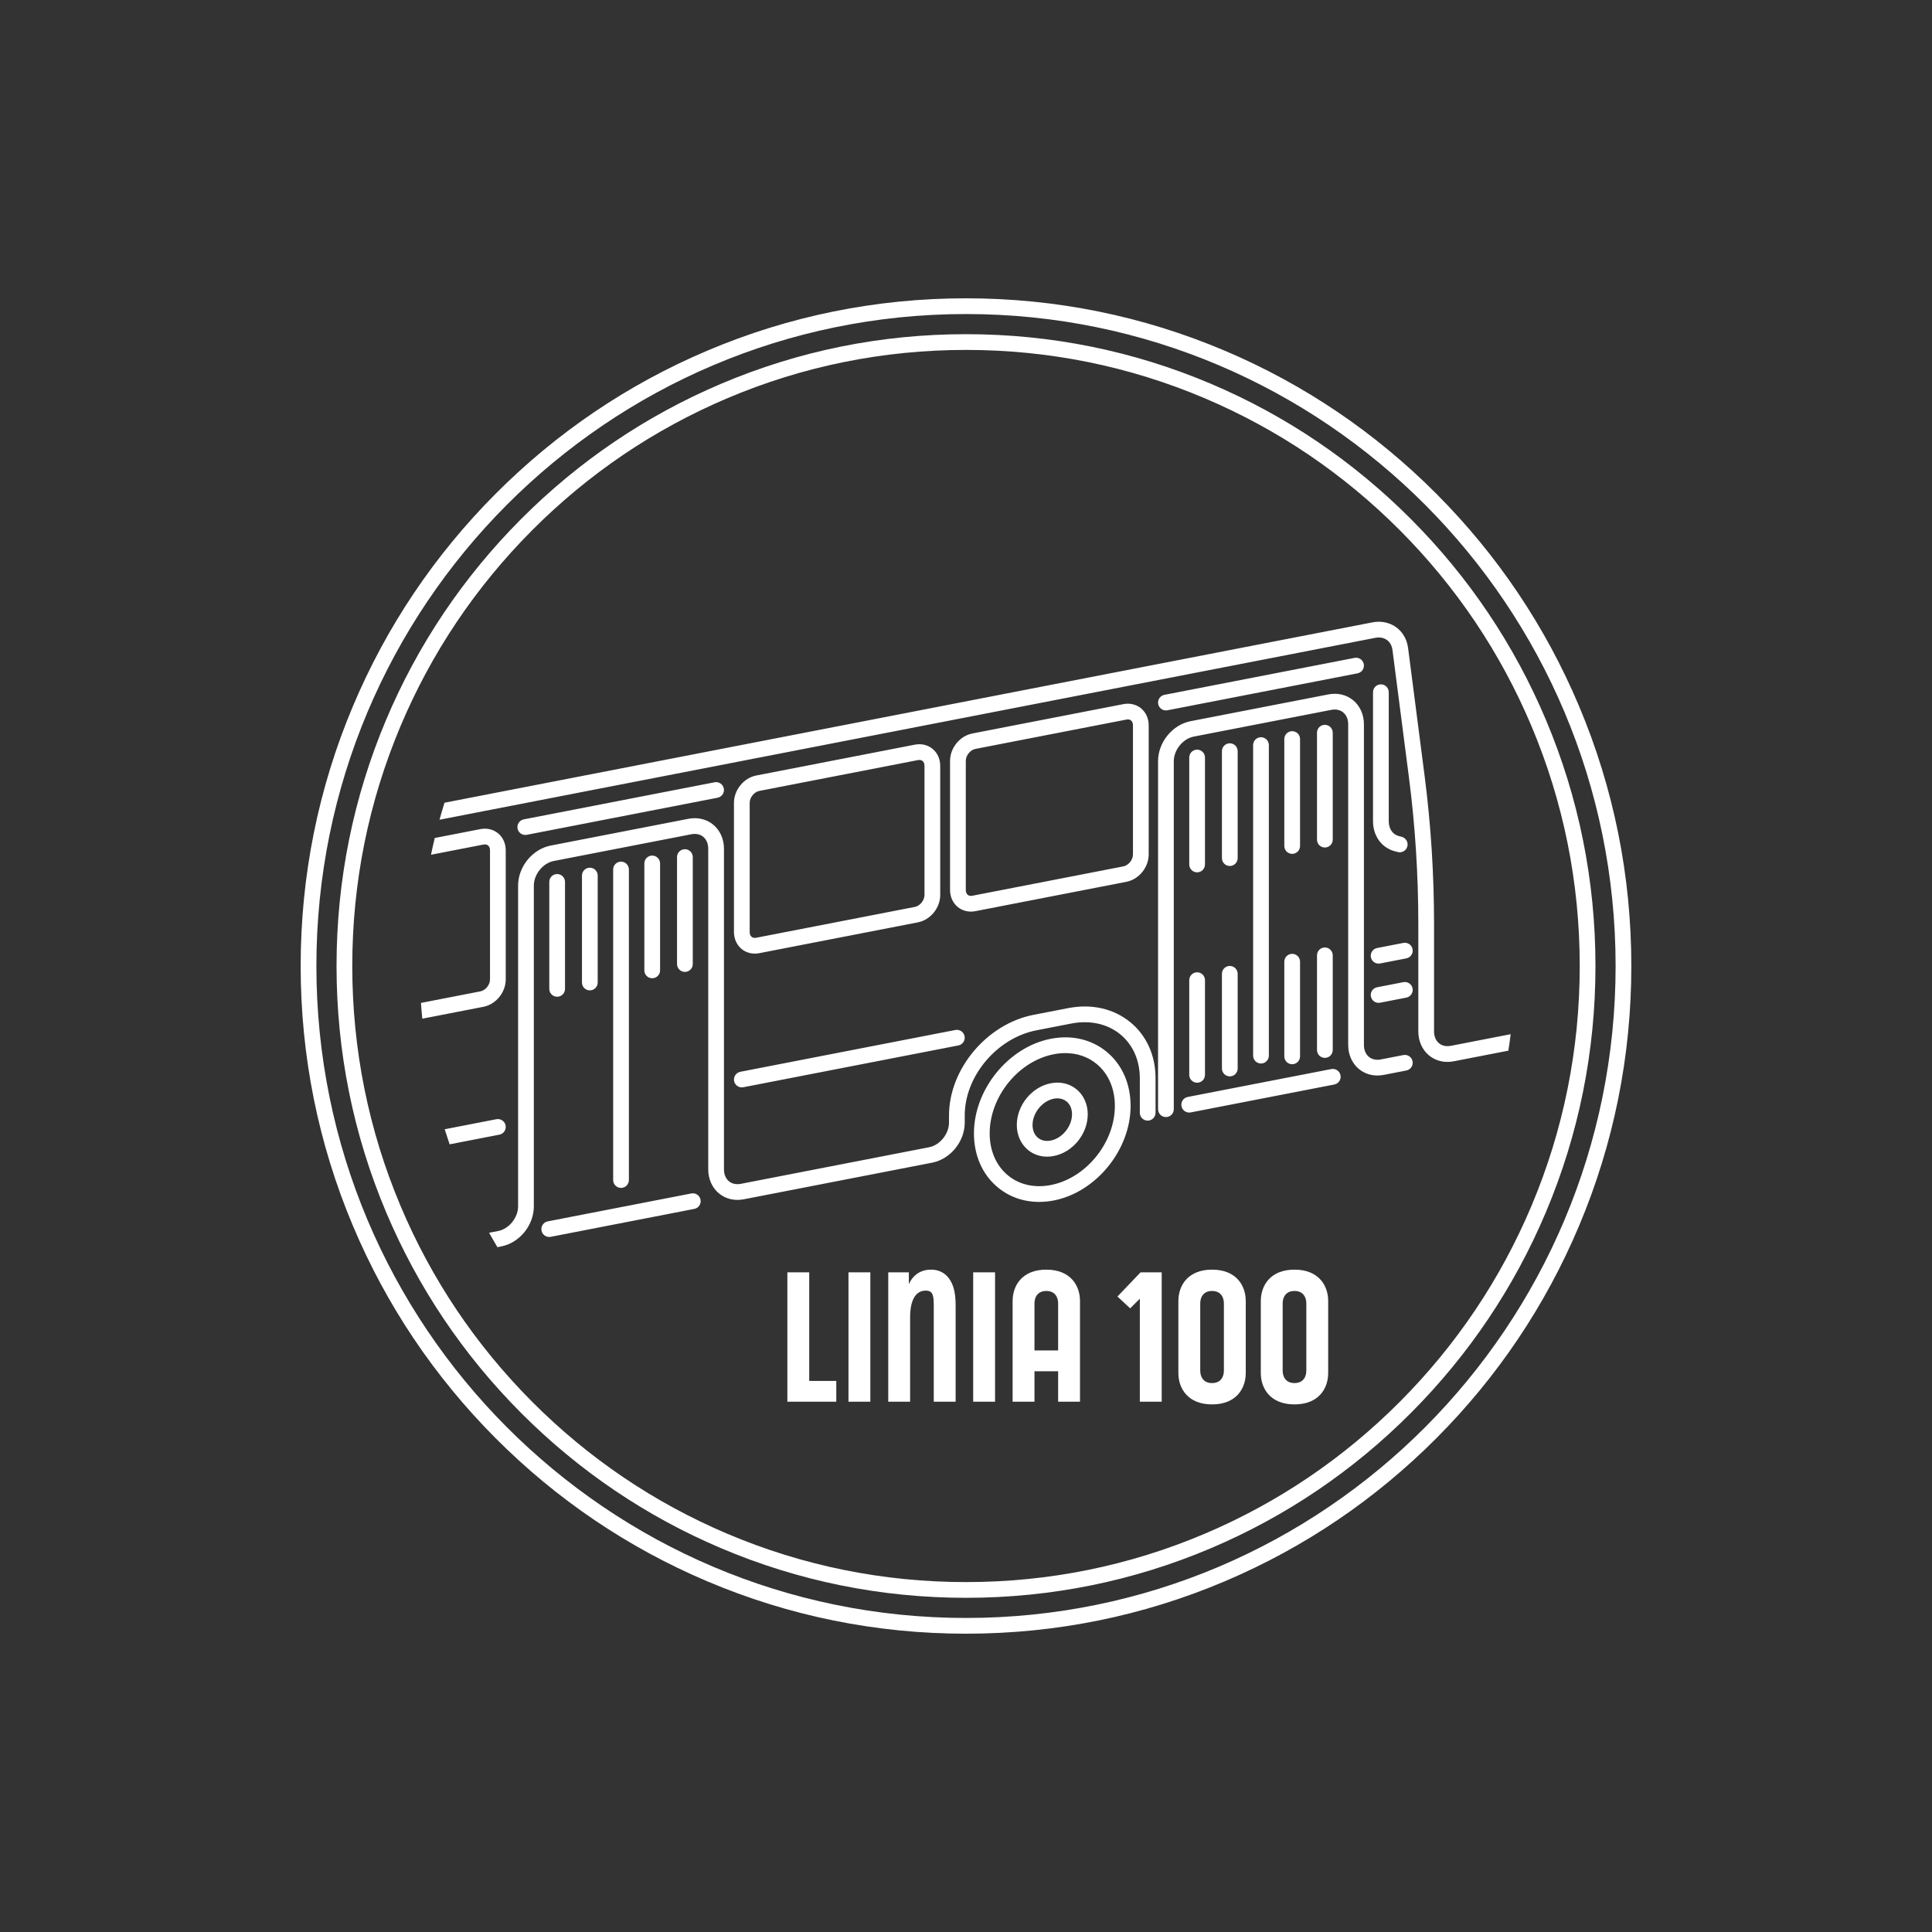
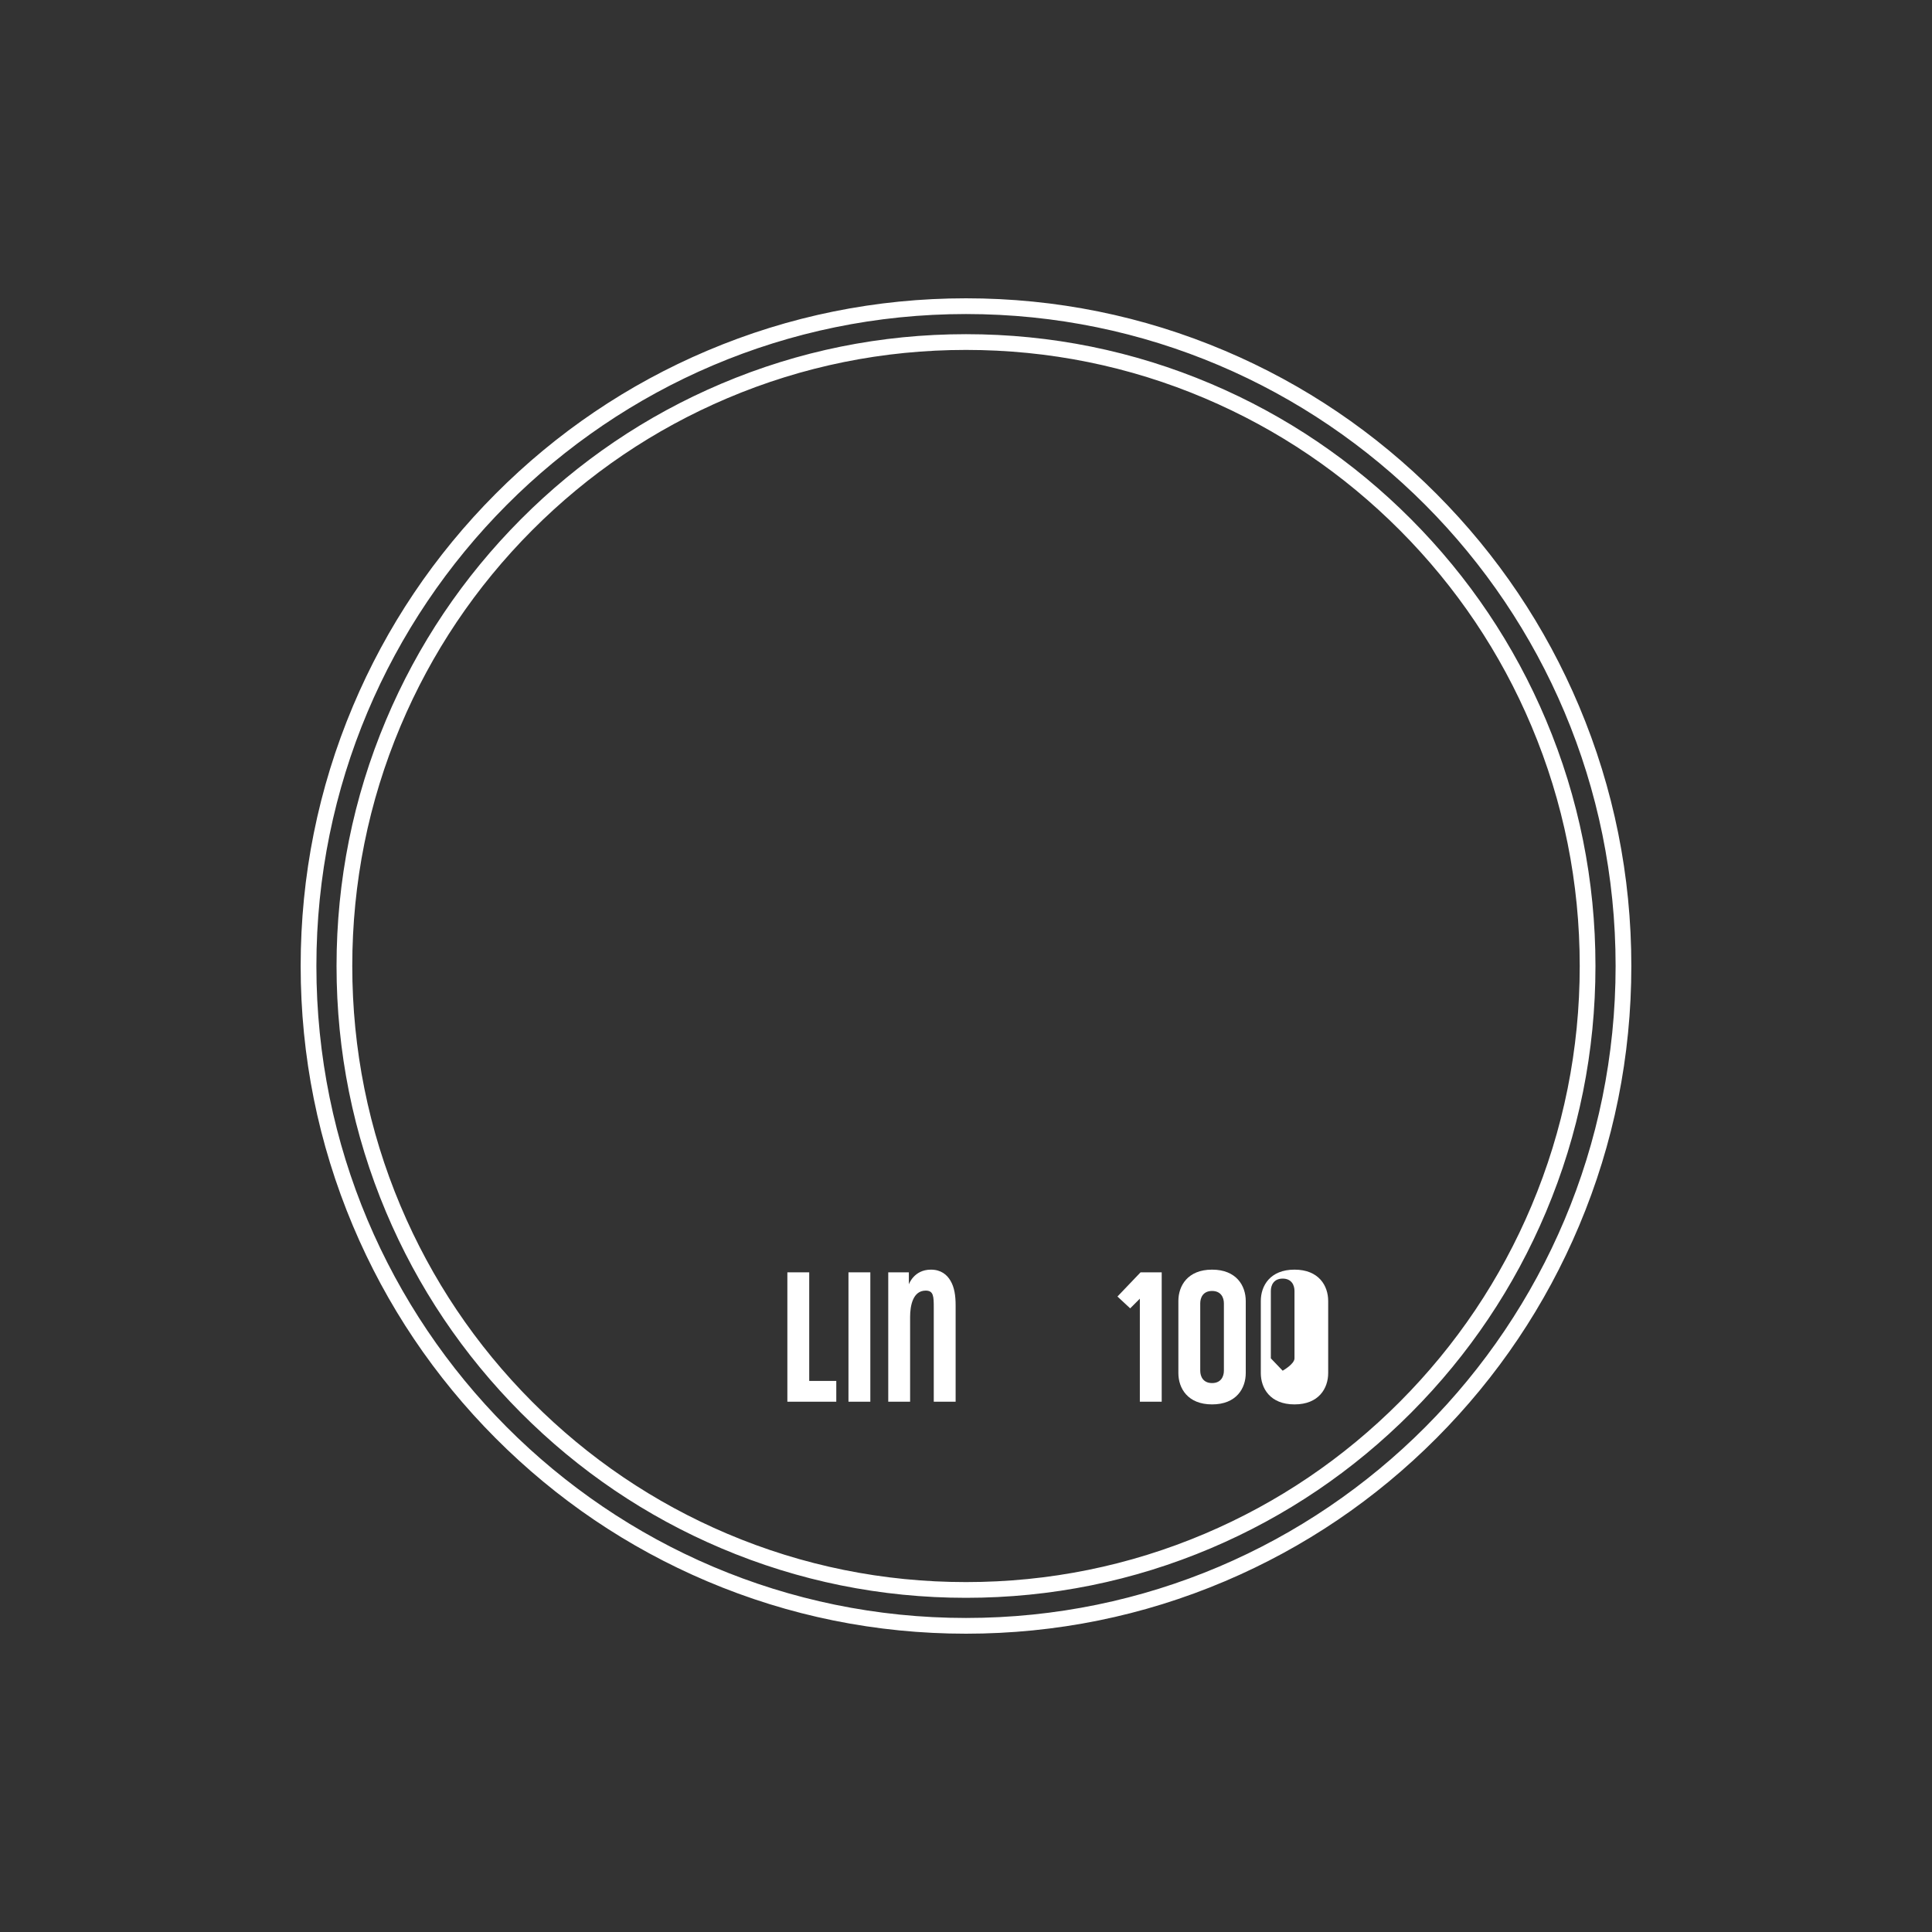
<svg xmlns="http://www.w3.org/2000/svg" id="Warstwa_1" viewBox="0 0 700 700">
  <rect x="0" y="0" width="700" height="700" fill="#333333" stroke="none" />
  <defs>
    <style>.cls-1{fill:#fff;}</style>
  </defs>
  <g id="_100_black">
    <path class="cls-1" d="M285.276,507.865v-46.876h7.921v39.345h9.804v7.531h-17.725Z" />
    <path class="cls-1" d="M307.417,507.865v-46.876h7.921v46.876h-7.921Z" />
    <path class="cls-1" d="M338.321,507.865v-34.021c0-4.155-.065-6.232-2.922-6.232-4.675,0-5.648,5.519-5.648,9.544v30.71h-7.921v-46.876h7.467v4.35s1.818-5.324,7.986-5.324c3.636,0,5.843,1.818,7.142,4.091,1.363,2.337,1.818,5.324,1.818,8.83v34.93h-7.921Z" />
-     <path class="cls-1" d="M352.606,507.865v-46.876h7.921v46.876h-7.921Z" />
-     <path class="cls-1" d="M383.381,507.865v-11.037h-8.57v11.037h-7.921v-36.488c0-5.519,3.376-11.362,12.206-11.362s12.206,5.844,12.206,11.362v36.488h-7.921ZM374.811,489.297h8.57v-17.076c0-2.077-1.039-4.479-4.285-4.479s-4.285,2.402-4.285,4.479v17.076Z" />
    <path class="cls-1" d="M412.988,507.865v-37.332l-3.506,3.506-4.61-4.285,8.375-8.765h7.661v46.876h-7.921Z" />
    <path class="cls-1" d="M426.947,497.478v-26.101c0-5.519,3.376-11.362,12.206-11.362s12.206,5.844,12.206,11.362v26.101c0,5.519-3.376,11.362-12.206,11.362s-12.206-5.844-12.206-11.362ZM434.868,496.633c0,2.078,1.039,4.48,4.285,4.48s4.285-2.402,4.285-4.48v-24.412c0-2.077-1.039-4.479-4.285-4.479s-4.285,2.402-4.285,4.479v24.412Z" />
-     <path class="cls-1" d="M456.813,497.478v-26.101c0-5.519,3.376-11.362,12.206-11.362s12.206,5.844,12.206,11.362v26.101c0,5.519-3.376,11.362-12.206,11.362s-12.206-5.844-12.206-11.362ZM464.734,496.633c0,2.078,1.039,4.48,4.285,4.48s4.285-2.402,4.285-4.48v-24.412c0-2.077-1.039-4.479-4.285-4.479s-4.285,2.402-4.285,4.479v24.412Z" />
-     <path class="cls-1" d="M268.233,388.332l77.912-15.145c1.546-.299,3.042.709,3.342,2.254.3,1.545-.709,3.041-2.254,3.342l-77.912,15.145c-.184.036-.367.053-.547.053-1.337,0-2.53-.945-2.795-2.307-.3-1.545.709-3.041,2.254-3.342ZM344.223,322.473v-46.808c0-4.675,3.547-9.027,8.076-9.908l54.73-10.639c2.339-.452,4.669.102,6.398,1.527,1.758,1.449,2.766,3.686,2.766,6.137v46.808c0,4.675-3.547,9.027-8.076,9.907h0s-54.73,10.639-54.73,10.639c-.534.104-1.068.155-1.594.155-1.777,0-3.47-.583-4.804-1.682-1.758-1.449-2.766-3.686-2.766-6.137ZM349.924,322.473c0,.754.246,1.371.691,1.739.423.349,1.006.463,1.685.331l54.73-10.639c1.845-.359,3.464-2.374,3.464-4.312v-46.808c0-.754-.246-1.371-.691-1.739-.308-.254-.702-.384-1.156-.384-.168,0-.345.018-.528.053l-54.73,10.639c-1.845.358-3.464,2.374-3.464,4.312v46.808ZM190.319,302.52c.18,0,.363-.017.547-.053l69.132-13.438c1.545-.301,2.554-1.796,2.254-3.342-.3-1.544-1.796-2.554-3.342-2.254l-69.132,13.438c-1.545.301-2.554,1.796-2.254,3.342.265,1.361,1.458,2.307,2.795,2.307ZM265.927,337.692v-46.808c0-4.675,3.548-9.027,8.077-9.908l57.491-11.175c2.341-.454,4.67.103,6.398,1.527,1.757,1.449,2.766,3.686,2.766,6.137v46.808c0,4.676-3.548,9.028-8.077,9.908l-57.491,11.175c-.534.104-1.068.155-1.594.155-1.778,0-3.471-.583-4.805-1.682-1.757-1.449-2.766-3.686-2.766-6.137ZM271.627,337.692c0,.754.246,1.371.691,1.739.423.349,1.007.463,1.686.33l57.491-11.175h0c1.845-.358,3.463-2.374,3.463-4.312v-46.808c0-.754-.245-1.372-.691-1.739-.309-.254-.702-.384-1.157-.384-.168,0-.345.018-.528.053l-57.491,11.175c-1.846.358-3.464,2.374-3.464,4.312v46.808ZM251.003,349.289v-38.752c0-1.574-1.276-2.85-2.85-2.85s-2.85,1.276-2.85,2.85v38.752c0,1.574,1.276,2.85,2.85,2.85s2.85-1.276,2.85-2.85ZM180.931,411.109c1.545-.301,2.554-1.796,2.254-3.342-.3-1.544-1.794-2.551-3.342-2.254l-18.722,3.639c.571,1.833,1.168,3.653,1.788,5.46l18.022-3.503ZM216.558,355.984v-38.752c0-1.574-1.276-2.85-2.85-2.85s-2.85,1.276-2.85,2.85v38.752c0,1.574,1.276,2.85,2.85,2.85s2.85-1.276,2.85-2.85ZM253.818,434.667c-.3-1.544-1.794-2.555-3.342-2.254l-52.021,10.112c-1.545.301-2.554,1.796-2.254,3.342.265,1.361,1.458,2.307,2.795,2.307.18,0,.363-.017.547-.053l52.021-10.112c1.545-.301,2.554-1.796,2.254-3.342ZM227.86,427.551v-112.515c0-1.574-1.276-2.85-2.85-2.85s-2.85,1.276-2.85,2.85v112.515c0,1.574,1.276,2.85,2.85,2.85s2.85-1.276,2.85-2.85ZM204.716,358.287v-38.752c0-1.574-1.276-2.85-2.85-2.85s-2.85,1.276-2.85,2.85v38.752c0,1.574,1.276,2.85,2.85,2.85s2.85-1.276,2.85-2.85ZM174.073,359.186l-21.549,4.189c.131,1.901.296,3.806.483,5.713l22.154-4.306c4.529-.881,8.077-5.233,8.077-9.908v-46.808c0-2.451-1.008-4.688-2.766-6.137-1.729-1.425-4.058-1.98-6.399-1.527l-16.552,3.217c-.485,2.014-.938,4.038-1.36,6.072l19-3.693c.678-.134,1.262-.019,1.686.33.445.368.691.985.691,1.739v46.808c0,1.938-1.619,3.954-3.464,4.312ZM349.539,404.151c0-14.226,11.66-28.066,25.992-30.851l12.542-2.438c6.835-1.329,13.19.074,17.892,3.95,4.522,3.728,7.013,9.375,7.013,15.9v12.464c0,1.574,1.276,2.85,2.85,2.85s2.85-1.276,2.85-2.85v-12.464c0-8.259-3.227-15.468-9.087-20.298-6.04-4.979-14.068-6.807-22.605-5.147l-12.542,2.438c-16.875,3.28-30.604,19.63-30.604,36.447v2.601c0,4.073-3.296,8.154-7.198,8.913l-68.227,13.262c-1.653.323-3.182-.008-4.3-.931-1.167-.962-1.81-2.484-1.81-4.287v-116.223c0-3.485-1.416-6.65-3.884-8.685-2.457-2.024-5.658-2.778-9.014-2.129l-49.881,9.696c-6.623,1.287-11.811,7.66-11.811,14.508v116.223c0,4.073-3.296,8.155-7.198,8.913l-3.308.643c.981,1.757,1.98,3.501,3.011,5.222l1.385-.269c6.623-1.287,11.811-7.66,11.811-14.508v-116.223c0-4.073,3.296-8.155,7.198-8.913l49.881-9.696c1.656-.323,3.183.01,4.301.932,1.167.962,1.81,2.484,1.81,4.287v116.223c0,3.485,1.416,6.65,3.884,8.685,2.457,2.025,5.658,2.781,9.014,2.128l68.227-13.262c6.623-1.287,11.81-7.66,11.81-14.508v-2.601ZM239.161,351.591v-38.752c0-1.574-1.276-2.85-2.85-2.85s-2.85,1.276-2.85,2.85v38.752c0,1.574,1.276,2.85,2.85,2.85s2.85-1.276,2.85-2.85ZM394.11,403.722c0,7.138-5.406,13.78-12.308,15.122-.818.159-1.627.237-2.419.237-2.585,0-4.991-.837-6.943-2.446-2.563-2.113-4.033-5.402-4.033-9.024,0-7.138,5.406-13.78,12.308-15.122,3.488-.677,6.813.107,9.363,2.209,2.562,2.113,4.033,5.402,4.033,9.024ZM388.41,403.722c0-1.942-.695-3.585-1.958-4.626-.911-.751-2.07-1.141-3.347-1.141-.423,0-.858.043-1.302.129-4.171.811-7.695,5.173-7.695,9.526,0,1.942.695,3.585,1.958,4.626,1.212,1,2.863,1.36,4.649,1.011,4.172-.811,7.696-5.173,7.696-9.526ZM430.887,389.438c0,1.574,1.276,2.85,2.85,2.85s2.85-1.276,2.85-2.85v-34.303c0-1.574-1.276-2.85-2.85-2.85s-2.85,1.276-2.85,2.85v34.303ZM500.322,247.953c-1.574,0-2.85,1.276-2.85,2.85v46.766c0,1.264.179,2.491.531,3.645,1.115,3.654,3.82,6.29,7.42,7.23l1.006.263c.242.063.484.093.722.093,1.265,0,2.421-.849,2.755-2.13.398-1.523-.514-3.08-2.037-3.478l-1.006-.263c-1.666-.435-2.876-1.635-3.408-3.379-.188-.614-.283-1.281-.283-1.981v-46.766c0-1.574-1.276-2.85-2.85-2.85ZM422.433,257.402c.18,0,.363-.017.547-.053l68.89-13.391c1.545-.301,2.554-1.796,2.254-3.342-.3-1.545-1.795-2.552-3.342-2.254l-68.89,13.391c-1.545.301-2.554,1.796-2.254,3.342.265,1.361,1.458,2.307,2.795,2.307ZM492.359,387.323c2.457,2.025,5.656,2.782,9.014,2.128l8.174-1.589c1.545-.3,2.554-1.796,2.254-3.342-.3-1.544-1.794-2.554-3.342-2.254l-8.174,1.589c-1.653.322-3.182-.009-4.3-.931-1.167-.962-1.81-2.484-1.81-4.287v-116.223c0-3.485-1.416-6.65-3.884-8.685-2.457-2.024-5.655-2.78-9.014-2.128l-49.882,9.696c-6.623,1.288-11.81,7.661-11.81,14.508v126.086c0,1.574,1.276,2.85,2.85,2.85s2.85-1.276,2.85-2.85v-126.086c0-4.073,3.296-8.154,7.198-8.913l49.882-9.696c1.654-.323,3.182.008,4.3.931,1.167.962,1.81,2.484,1.81,4.287v116.223c0,3.485,1.416,6.65,3.884,8.685ZM381.802,434.957c-1.796.349-3.571.521-5.306.521-5.585,0-10.759-1.789-14.934-5.23-5.6-4.616-8.684-11.584-8.684-19.621,0-15.904,12.487-31.27,27.835-34.254,7.583-1.474,14.769.199,20.24,4.708,5.6,4.616,8.684,11.584,8.684,19.621,0,15.904-12.487,31.27-27.835,34.254ZM403.937,400.704c0-6.303-2.347-11.709-6.609-15.222-3.133-2.583-7.06-3.924-11.338-3.924-1.365,0-2.766.136-4.188.413-12.805,2.489-23.223,15.345-23.223,28.658,0,6.303,2.347,11.709,6.609,15.223,4.132,3.407,9.647,4.656,15.525,3.511,12.805-2.489,23.223-15.345,23.223-28.658ZM496.698,361.046c.265,1.361,1.458,2.307,2.795,2.307.18,0,.363-.017.547-.053l9.508-1.848c1.545-.301,2.554-1.796,2.254-3.342-.3-1.545-1.794-2.551-3.342-2.254l-9.508,1.848c-1.545.301-2.554,1.796-2.254,3.342ZM525.67,378.921c-1.647.321-3.17-.008-4.284-.927-1.163-.958-1.803-2.475-1.803-4.271v-38.843c0-18.098-1.147-36.152-3.409-53.661l-5.999-46.438c-.405-3.13-1.946-5.806-4.339-7.534-2.409-1.738-5.461-2.359-8.595-1.751l-336.191,65.349c-.638,2.04-1.235,4.095-1.808,6.159l339.087-65.912c1.57-.307,3.053-.029,4.171.778,1.119.808,1.818,2.067,2.022,3.642l5.999,46.438c2.231,17.268,3.362,35.076,3.362,52.931v38.843c0,3.479,1.413,6.638,3.877,8.669,1.877,1.547,4.191,2.353,6.675,2.353.761,0,1.538-.076,2.323-.228l19.751-3.839c.311-1.982.585-3.973.836-5.97l-21.675,4.213ZM496.698,346.827c.265,1.361,1.458,2.307,2.795,2.307.18,0,.363-.017.547-.053l9.508-1.848c1.545-.301,2.554-1.796,2.254-3.342-.3-1.545-1.794-2.552-3.342-2.254l-9.508,1.848c-1.545.301-2.554,1.796-2.254,3.342ZM477.174,380.44c0,1.574,1.276,2.85,2.85,2.85s2.85-1.276,2.85-2.85v-34.303c0-1.574-1.276-2.85-2.85-2.85s-2.85,1.276-2.85,2.85v34.303ZM480.024,307.068c1.574,0,2.85-1.276,2.85-2.85v-38.752c0-1.574-1.276-2.85-2.85-2.85s-2.85,1.276-2.85,2.85v38.752c0,1.574,1.276,2.85,2.85,2.85ZM442.729,387.136c0,1.574,1.276,2.85,2.85,2.85s2.85-1.276,2.85-2.85v-34.303c0-1.574-1.276-2.85-2.85-2.85s-2.85,1.276-2.85,2.85v34.303ZM428.072,400.796c.265,1.361,1.458,2.307,2.795,2.307.18,0,.363-.017.547-.053l52.021-10.112c1.545-.301,2.554-1.796,2.254-3.342-.3-1.545-1.793-2.552-3.342-2.254l-52.021,10.112c-1.545.301-2.554,1.796-2.254,3.342ZM433.737,316.065c1.574,0,2.85-1.276,2.85-2.85v-38.752c0-1.574-1.276-2.85-2.85-2.85s-2.85,1.276-2.85,2.85v38.752c0,1.574,1.276,2.85,2.85,2.85ZM468.182,309.37c1.574,0,2.85-1.276,2.85-2.85v-38.752c0-1.574-1.276-2.85-2.85-2.85s-2.85,1.276-2.85,2.85v38.752c0,1.574,1.276,2.85,2.85,2.85ZM465.332,382.743c0,1.574,1.276,2.85,2.85,2.85s2.85-1.276,2.85-2.85v-34.303c0-1.574-1.276-2.85-2.85-2.85s-2.85,1.276-2.85,2.85v34.303ZM459.731,382.479v-112.515c0-1.574-1.276-2.85-2.85-2.85s-2.85,1.276-2.85,2.85v112.515c0,1.574,1.276,2.85,2.85,2.85s2.85-1.276,2.85-2.85ZM445.579,313.763c1.574,0,2.85-1.276,2.85-2.85v-38.752c0-1.574-1.276-2.85-2.85-2.85s-2.85,1.276-2.85,2.85v38.752c0,1.574,1.276,2.85,2.85,2.85Z" />
+     <path class="cls-1" d="M456.813,497.478v-26.101c0-5.519,3.376-11.362,12.206-11.362s12.206,5.844,12.206,11.362v26.101c0,5.519-3.376,11.362-12.206,11.362s-12.206-5.844-12.206-11.362ZM464.734,496.633s4.285-2.402,4.285-4.48v-24.412c0-2.077-1.039-4.479-4.285-4.479s-4.285,2.402-4.285,4.479v24.412Z" />
    <path class="cls-1" d="M350,113.781c129.988,0,235.365,105.759,235.365,236.219s-105.376,236.219-235.365,236.219-235.365-105.759-235.365-236.219,105.376-236.219,235.365-236.219M350,578.919c30.788,0,60.652-6.05,88.762-17.983,27.156-11.528,51.547-28.033,72.495-49.057,20.95-21.026,37.397-45.508,48.885-72.767,11.893-28.22,17.923-58.202,17.923-89.112s-6.03-60.892-17.923-89.112c-11.488-27.259-27.935-51.742-48.885-72.767-20.948-21.024-45.339-37.529-72.495-49.057-28.11-11.933-57.974-17.983-88.762-17.983s-60.652,6.05-88.762,17.983c-27.156,11.528-51.547,28.033-72.495,49.057-20.95,21.026-37.397,45.508-48.885,72.767-11.893,28.22-17.923,58.202-17.923,89.112s6.03,60.892,17.923,89.112c11.488,27.259,27.935,51.742,48.885,72.767,20.948,21.024,45.339,37.529,72.495,49.057,28.11,11.933,57.974,17.983,88.762,17.983M350,108.081c-32.544,0-64.117,6.398-93.842,19.016-28.707,12.186-54.487,29.63-76.624,51.847-22.135,22.216-39.515,48.087-51.656,76.895-12.57,29.827-18.943,61.507-18.943,94.161s6.374,64.334,18.943,94.161c12.141,28.808,29.52,54.679,51.656,76.895,22.137,22.217,47.917,39.661,76.624,51.847,29.725,12.618,61.298,19.016,93.842,19.016s64.117-6.398,93.842-19.016c28.707-12.186,54.487-29.63,76.624-51.847,22.135-22.216,39.515-48.087,51.655-76.895,12.57-29.827,18.943-61.507,18.943-94.161s-6.373-64.334-18.943-94.161c-12.141-28.808-29.52-54.679-51.655-76.895-22.137-22.217-47.917-39.661-76.624-51.847-29.725-12.618-61.298-19.016-93.842-19.016h0ZM350,573.219c-30.019,0-59.134-5.898-86.535-17.53-26.476-11.239-50.258-27.332-70.684-47.833-20.43-20.504-36.468-44.377-47.67-70.958-11.596-27.516-17.476-56.753-17.476-86.898s5.88-59.383,17.476-86.898c11.202-26.58,27.24-50.454,47.67-70.958,20.427-20.501,44.208-36.594,70.684-47.833,27.401-11.632,56.516-17.53,86.535-17.53s59.134,5.898,86.535,17.53c26.476,11.239,50.258,27.332,70.684,47.833,20.429,20.503,36.468,44.377,47.67,70.958,11.596,27.516,17.476,56.752,17.476,86.898s-5.88,59.383-17.476,86.898c-11.202,26.581-27.241,50.454-47.67,70.958-20.426,20.501-44.208,36.594-70.684,47.833-27.401,11.632-56.516,17.53-86.535,17.53h0Z" />
  </g>
</svg>